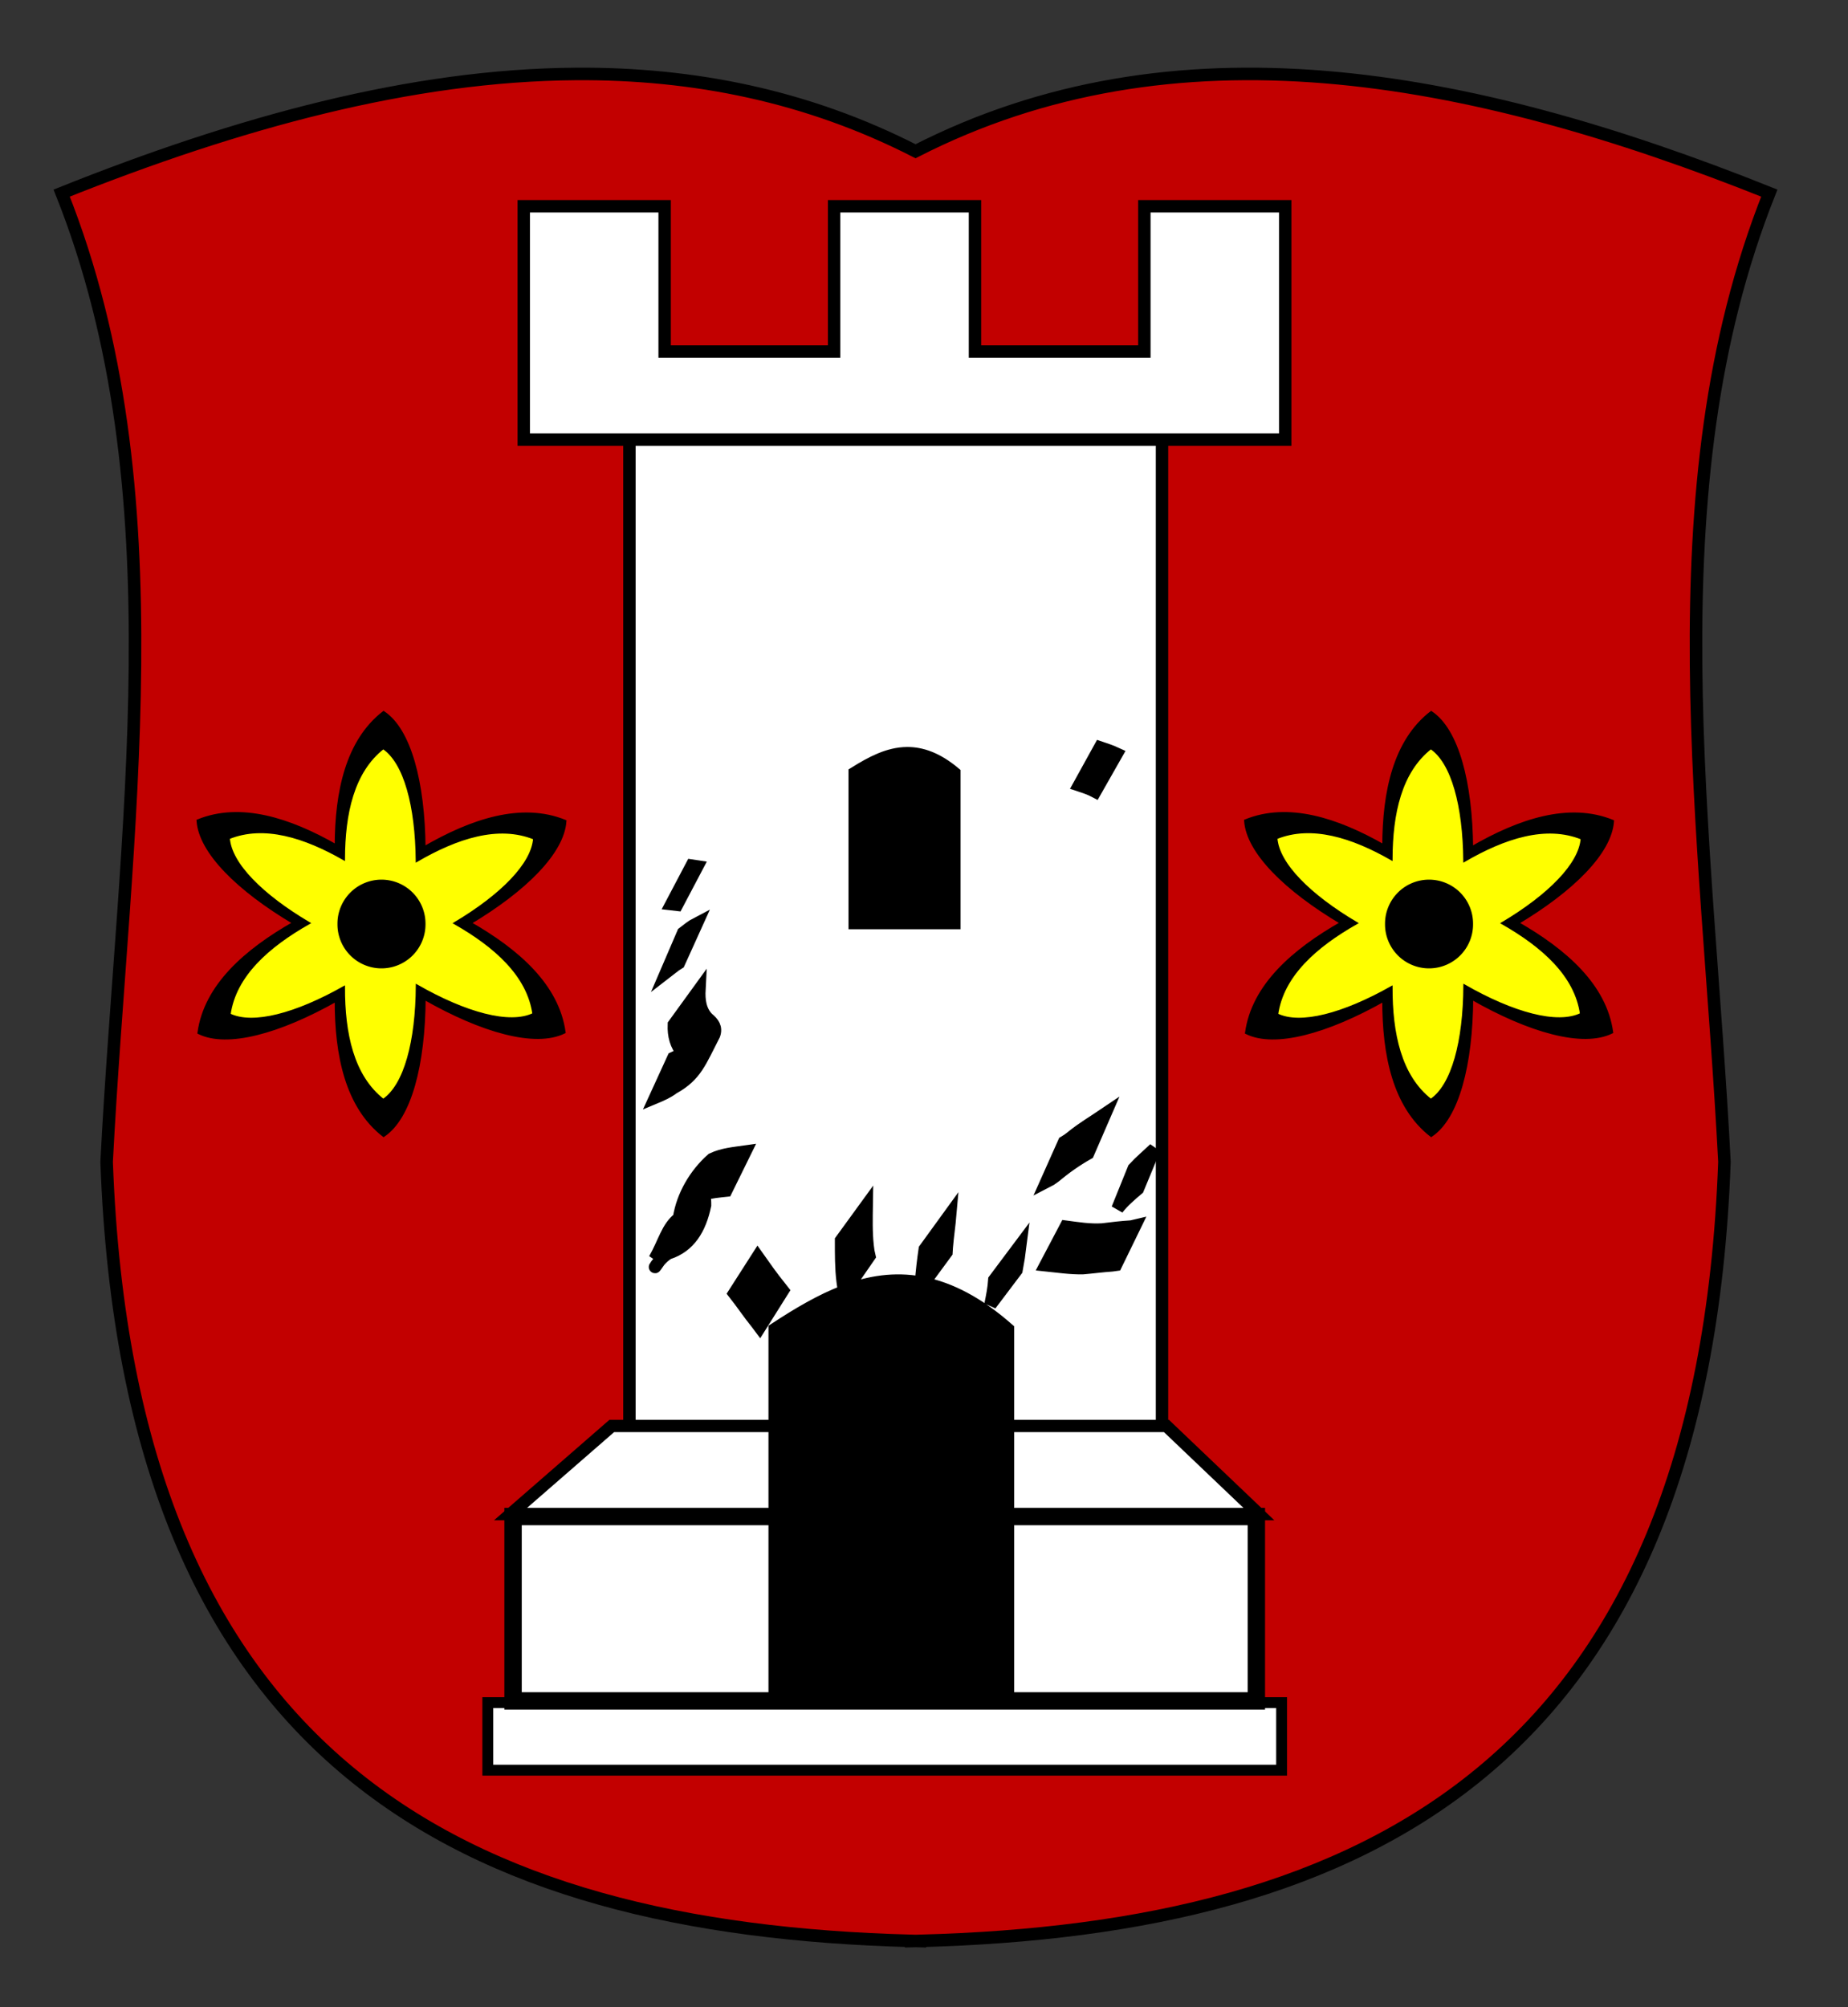
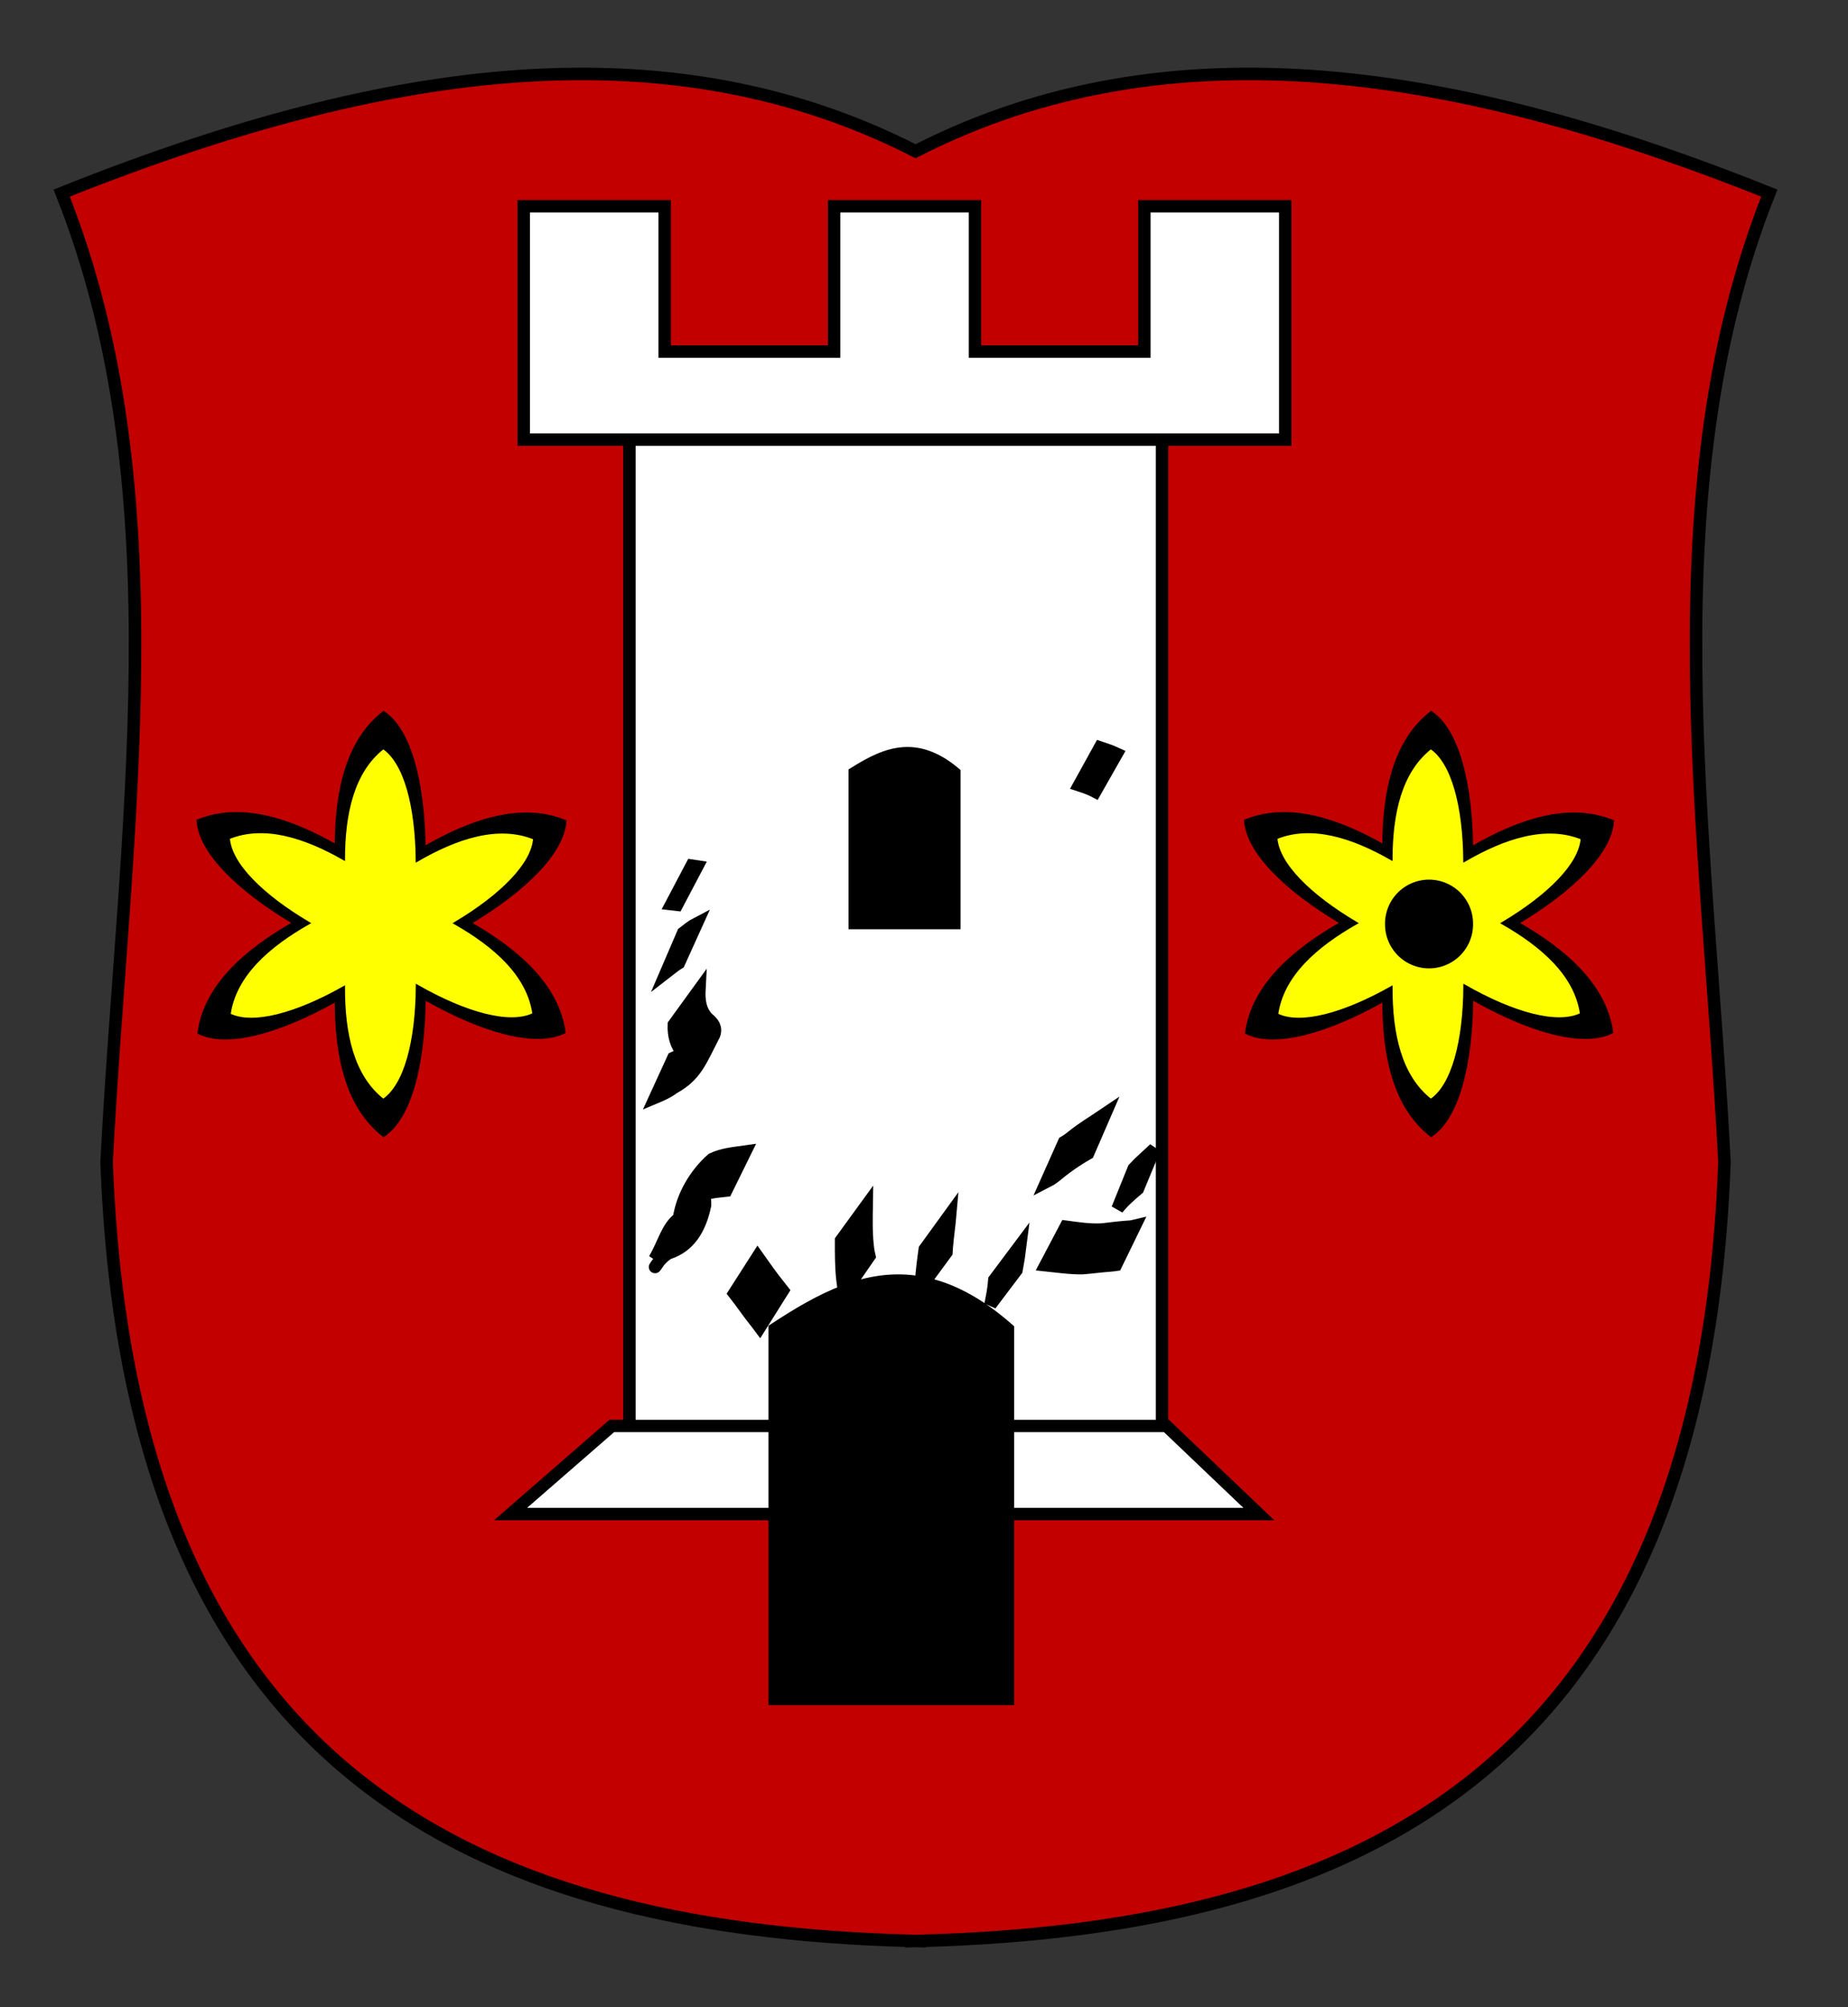
<svg xmlns="http://www.w3.org/2000/svg" xmlns:ns1="http://sodipodi.sourceforge.net/DTD/sodipodi-0.dtd" xmlns:ns2="http://www.inkscape.org/namespaces/inkscape" width="745.263" height="809.143" id="svg2" ns1:version="0.32" ns2:version="0.46" version="1.0" ns1:docname="Wappen_Oberbeuren.svg" ns2:output_extension="org.inkscape.output.svg.inkscape">
  <rect width="100%" height="100%" fill="#333333" stroke="none" />
  <defs id="defs4">
    <ns2:perspective ns1:type="inkscape:persp3d" ns2:vp_x="0 : 526.18109 : 1" ns2:vp_y="0 : 1000 : 0" ns2:vp_z="744.09448 : 526.18109 : 1" ns2:persp3d-origin="372.04724 : 350.78739 : 1" id="perspective10" />
    <ns2:perspective id="perspective2390" ns2:persp3d-origin="372.04724 : 350.78739 : 1" ns2:vp_z="744.09448 : 526.18109 : 1" ns2:vp_y="0 : 1000 : 0" ns2:vp_x="0 : 526.18109 : 1" ns1:type="inkscape:persp3d" />
  </defs>
  <ns1:namedview id="base" pagecolor="#ffffff" bordercolor="#666666" borderopacity="1.0" ns2:pageopacity="0.0" ns2:pageshadow="2" ns2:zoom="0.56336336" ns2:cx="422.85714" ns2:cy="384.28571" ns2:document-units="px" ns2:current-layer="layer1" showgrid="false" ns2:window-width="1366" ns2:window-height="749" ns2:window-x="-4" ns2:window-y="-4" />
  <g ns2:label="Ebene 1" ns2:groupmode="layer" id="layer1" transform="translate(1.429,-2.076)">
    <path style="fill:#c20000;fill-rule:evenodd;stroke:#000000;stroke-width:5.052;stroke-linecap:butt;stroke-linejoin:miter;stroke-miterlimit:4;stroke-dasharray:none;stroke-opacity:1;fill-opacity:1" d="M 232.156 29.812 C 165.947 30.281 96.299 49.277 24.875 77.844 C 72.615 197.793 49.908 335.011 43 468.344 C 51.814 710.892 187.358 777.571 367.469 782.406 L 367.469 782.5 C 368.054 782.487 368.635 782.452 369.219 782.438 C 369.803 782.452 370.384 782.487 370.969 782.5 L 370.969 782.406 C 551.08 777.571 686.624 710.892 695.438 468.344 C 688.529 335.011 665.791 197.793 713.531 77.844 C 590.678 28.707 473.098 7.88 369.219 60.969 C 325.732 38.745 279.83 29.475 232.156 29.812 z " transform="translate(-1.429,2.076)" id="path3168" />
    <g id="g3207">
      <path style="fill:#000000;fill-rule:evenodd;stroke:#000000;stroke-width:1.206px;stroke-linecap:butt;stroke-linejoin:miter;stroke-opacity:1" d="M 153.278,289.349 C 138.557,300.813 134.211,321.191 134.154,343.082 C 115.283,332.318 95.607,325.988 78.434,332.958 C 79.297,345.57 94.628,360.734 117.206,374.13 C 97.636,385.249 81.44,399.436 78.809,418.376 C 90.21,423.958 111.15,418.222 134.154,405.252 C 134.108,427.444 138.379,448.17 153.278,459.772 C 163.921,452.616 169.464,431.258 169.626,404.465 C 193.049,417.863 214.481,423.819 226.059,418.151 C 223.445,399.334 207.399,385.254 188,374.167 C 210.379,360.824 225.538,345.69 226.396,333.146 C 208.895,326.042 188.789,332.729 169.589,343.87 C 169.323,317.45 163.816,296.435 153.278,289.349 z" id="path3183" />
      <path transform="translate(-1.429,2.076)" id="path3173" d="M 154.562 301.469 C 142.294 311.023 138.672 328.006 138.625 346.25 C 122.897 337.279 106.5 332.004 92.188 337.812 C 92.907 348.323 105.684 360.961 124.5 372.125 C 108.19 381.392 94.693 393.215 92.5 409 C 102.002 413.652 119.453 408.872 138.625 398.062 C 138.587 416.558 142.146 433.83 154.562 443.5 C 163.433 437.536 168.053 419.736 168.188 397.406 C 187.708 408.572 205.57 413.536 215.219 408.812 C 213.04 393.13 199.667 381.396 183.5 372.156 C 202.151 361.036 214.785 348.423 215.5 337.969 C 200.914 332.049 184.158 337.621 168.156 346.906 C 167.935 324.888 163.345 307.374 154.562 301.469 z " style="fill:#ffff00;fill-rule:evenodd;stroke:#000000;stroke-width:1.005px;stroke-linecap:butt;stroke-linejoin:miter;stroke-opacity:1;fill-opacity:1" />
-       <path transform="translate(-3.79,0.306)" d="M 173.955,374.255 A 17.751,17.751 0 1 1 138.454,374.255 A 17.751,17.751 0 1 1 173.955,374.255 z" ns1:ry="17.750532" ns1:rx="17.750532" ns1:cy="374.25482" ns1:cx="156.2047" id="path3205" style="opacity:1;fill:#000000;fill-opacity:1;fill-rule:evenodd;stroke:none;stroke-width:5;stroke-linecap:round;stroke-linejoin:miter;stroke-miterlimit:4;stroke-dasharray:none;stroke-dashoffset:0;stroke-opacity:1" ns1:type="arc" />
    </g>
    <g id="g3212" transform="translate(422.463,0)">
      <path id="path3214" d="M 153.278,289.349 C 138.557,300.813 134.211,321.191 134.154,343.082 C 115.283,332.318 95.607,325.988 78.434,332.958 C 79.297,345.57 94.628,360.734 117.206,374.13 C 97.636,385.249 81.44,399.436 78.809,418.376 C 90.21,423.958 111.15,418.222 134.154,405.252 C 134.108,427.444 138.379,448.17 153.278,459.772 C 163.921,452.616 169.464,431.258 169.626,404.465 C 193.049,417.863 214.481,423.819 226.059,418.151 C 223.445,399.334 207.399,385.254 188,374.167 C 210.379,360.824 225.538,345.69 226.396,333.146 C 208.895,326.042 188.789,332.729 169.589,343.87 C 169.323,317.45 163.816,296.435 153.278,289.349 z" style="fill:#000000;fill-rule:evenodd;stroke:#000000;stroke-width:1.206px;stroke-linecap:butt;stroke-linejoin:miter;stroke-opacity:1" />
      <path style="fill:#ffff00;fill-opacity:1;fill-rule:evenodd;stroke:#000000;stroke-width:1.005px;stroke-linecap:butt;stroke-linejoin:miter;stroke-opacity:1" d="M 154.562,301.469 C 142.294,311.023 138.672,328.006 138.625,346.25 C 122.897,337.279 106.5,332.004 92.188,337.812 C 92.907,348.323 105.684,360.961 124.5,372.125 C 108.19,381.392 94.693,393.215 92.5,409 C 102.002,413.652 119.453,408.872 138.625,398.062 C 138.587,416.558 142.146,433.83 154.562,443.5 C 163.433,437.536 168.053,419.736 168.188,397.406 C 187.708,408.572 205.57,413.536 215.219,408.812 C 213.04,393.13 199.667,381.396 183.5,372.156 C 202.151,361.036 214.785,348.423 215.5,337.969 C 200.914,332.049 184.158,337.621 168.156,346.906 C 167.935,324.888 163.345,307.374 154.562,301.469 z" id="path3216" transform="translate(-1.429,2.076)" />
      <path ns1:type="arc" style="opacity:1;fill:#000000;fill-opacity:1;fill-rule:evenodd;stroke:none;stroke-width:5;stroke-linecap:round;stroke-linejoin:miter;stroke-miterlimit:4;stroke-dasharray:none;stroke-dashoffset:0;stroke-opacity:1" id="path3218" ns1:cx="156.2047" ns1:cy="374.25482" ns1:rx="17.750532" ns1:ry="17.750532" d="M 173.955,374.255 A 17.751,17.751 0 1 1 138.454,374.255 A 17.751,17.751 0 1 1 173.955,374.255 z" transform="translate(-3.79,0.306)" />
    </g>
    <g id="g3270">
      <rect transform="translate(-1.429,2.076)" y="175.449" x="253.833" height="404.712" width="214.781" id="rect3266" style="opacity:1;fill:#ffffff;fill-opacity:1;fill-rule:evenodd;stroke:#000000;stroke-width:5;stroke-linecap:round;stroke-linejoin:miter;stroke-miterlimit:4;stroke-dasharray:none;stroke-dashoffset:0;stroke-opacity:1" />
-       <rect y="688.433" x="195.294" height="27.242" width="320.125" id="rect3220" style="opacity:1;fill:#ffffff;fill-opacity:1;fill-rule:evenodd;stroke:#000000;stroke-width:4.384;stroke-linecap:round;stroke-linejoin:miter;stroke-miterlimit:4;stroke-dasharray:none;stroke-dashoffset:0;stroke-opacity:1" />
-       <rect style="opacity:1;fill:#ffffff;fill-opacity:1;fill-rule:evenodd;stroke:#000000;stroke-width:7.007;stroke-linecap:round;stroke-linejoin:miter;stroke-miterlimit:4;stroke-dasharray:none;stroke-dashoffset:0;stroke-opacity:1" id="rect3222" width="299.752" height="74.32" x="205.481" y="613.417" />
      <path ns1:nodetypes="ccccc" id="rect3239" d="M 245.294,576.903 L 468.97,576.903 L 506.246,612.423 L 204.468,612.423 L 245.294,576.903 z" style="fill:#ffffff;fill-opacity:1;fill-rule:evenodd;stroke:#000000;stroke-width:4.981;stroke-linecap:round;stroke-linejoin:miter;stroke-miterlimit:4;stroke-dashoffset:0;stroke-opacity:1" />
-       <path id="rect3224" transform="translate(-1.429,2.076)" d="M 443.594 301.281 L 435.156 316.562 C 437.377 317.296 439.614 318.022 441.688 319.125 L 450.375 303.844 C 448.168 302.824 445.895 302.05 443.594 301.281 z M 365.781 303.625 C 358.256 303.682 351.422 307.372 344.688 311.562 L 344.688 372.094 L 384.875 372.094 L 384.875 311.562 C 377.898 305.734 371.634 303.581 365.781 303.625 z M 278.938 348.938 L 270.75 364.469 C 271.516 364.554 272.266 364.665 273.031 364.75 L 281.188 349.281 C 280.444 349.171 279.681 349.048 278.938 348.938 z M 281.031 372.219 C 279.024 373.257 277.278 374.687 275.5 376.062 L 268.594 392.125 C 270.313 390.811 271.915 389.327 273.781 388.219 L 281.031 372.219 z M 282.062 398.812 L 271.75 413.031 C 271.571 417.401 272.581 421.384 275.406 424.594 C 276.508 423.989 277.562 423.325 278.594 422.594 C 286.24 417.56 290.733 407.995 277.062 430.906 C 278.583 428.152 279.039 427.763 276.219 425.438 C 275.931 425.159 275.663 424.886 275.406 424.594 C 274.141 425.288 272.844 425.888 271.531 426.5 L 264.219 442.469 C 266.756 441.411 269.302 440.302 271.5 438.625 C 280.689 433.56 282.368 428.001 288 417.125 C 289.029 414.241 287.635 412.297 285.375 410.5 C 282.309 407.31 281.834 403.098 282.062 398.812 z M 445.75 448.938 C 441.164 452.046 436.417 454.828 432.125 458.344 C 430.117 459.857 431.152 459.153 429.125 460.406 L 421.969 476.438 C 424.232 475.273 423.102 475.906 425.281 474.406 C 429.521 470.869 433.955 467.723 438.781 465 L 445.75 448.938 z M 465.594 463.062 C 462.803 465.737 459.829 468.208 457.219 471.062 L 450.656 487.281 C 453.001 484.243 455.966 481.765 458.875 479.281 L 465.594 463.062 z M 300.594 464.219 C 296.036 464.865 291.384 465.235 287.188 467.25 C 280.393 473.24 275.25 481.935 273.844 490.969 C 273.823 491.02 273.8 491.073 273.781 491.125 C 274.713 490.407 275.75 489.791 277 489.281 C 278.237 488.746 278.48 488.696 279.594 487.969 C 279.952 487.735 280.31 487.508 280.625 487.219 C 280.868 486.995 281.41 486.148 281.25 486.438 C 270.604 505.774 270.873 505.304 273.656 499.812 C 274.35 498.487 274.11 497.053 273.844 495.562 C 269.866 502.213 267.34 506.226 265.875 508.406 C 266.908 507.201 268.283 505.879 269.625 505.188 C 277.986 502.461 282.343 495.458 284.344 485.812 C 284.383 484.328 284.163 482.856 284.062 481.375 C 282.661 481.807 281.294 482.384 280.062 483.25 C 280.143 482.926 280.115 482.875 280 482.969 C 284.05 476.068 285.81 472.77 286.25 471.875 C 285.872 472.678 284.992 474.698 284.438 477 C 283.974 478.456 283.964 479.915 284.062 481.375 C 286.877 480.508 289.921 480.291 292.844 479.969 L 300.594 464.219 z M 273.844 495.562 C 274.235 494.908 274.486 494.52 274.906 493.812 L 273.781 495.219 C 273.802 495.332 273.824 495.449 273.844 495.562 z M 273.781 495.219 C 273.536 493.85 273.302 492.444 273.781 491.125 C 269.015 494.796 267.798 500.988 263.969 507.625 L 273.781 495.219 z M 279.938 483.031 C 279.141 484.387 278.458 485.628 277.469 487.281 C 276.515 488.875 279.183 483.857 279.938 483.031 z M 349.531 485.781 L 339.188 500 C 339.184 505.513 339.146 510.992 339.812 516.469 C 340.174 519.27 340.014 518.433 340.594 520.5 C 330.937 524.151 321.629 529.742 312.406 535.781 L 312.406 684.875 L 406.5 684.875 L 406.5 535.781 C 394.37 525.116 383.147 519.449 372.562 517.281 L 381.688 504.875 C 381.731 504.197 381.769 503.522 381.812 502.844 C 382.187 498.334 382.864 493.851 383.25 489.344 L 372.938 503.562 C 372.3 507.995 371.764 512.44 371.438 516.906 C 371.435 516.958 371.44 517.011 371.438 517.062 C 360.73 515.11 350.665 516.734 340.969 520.344 L 350.625 506.375 C 350.052 503.786 350.284 505.158 349.906 502.25 C 349.305 496.78 349.447 491.277 349.531 485.781 z M 457.75 494.094 C 457.253 494.212 456.747 494.319 456.25 494.438 C 452.323 494.677 448.435 495.142 444.531 495.625 C 439.614 495.937 434.679 495.153 429.812 494.5 L 421.625 510.031 C 426.627 510.549 431.62 511.302 436.656 511.219 C 440.577 510.892 444.48 510.363 448.406 510.094 C 448.963 510.014 449.506 509.954 450.062 509.875 L 457.75 494.094 z M 411.531 501.844 L 401 515.906 C 400.779 519.3 400.112 522.614 399.438 525.938 L 409.938 512.031 C 410.584 508.649 411.108 505.261 411.531 501.844 z M 305.562 506.594 L 296.094 521.375 C 299.213 525.322 302.004 529.531 305.188 533.438 C 305.59 533.977 306.004 534.523 306.406 535.062 L 315.719 520.25 C 315.296 519.709 314.891 519.197 314.469 518.656 C 311.314 514.778 308.446 510.672 305.562 506.594 z M 265.812 508.5 C 263.896 510.756 263.286 512.249 265.812 508.5 z " style="fill:#000000;fill-opacity:1;fill-rule:evenodd;stroke:#000000;stroke-width:5;stroke-linecap:round;stroke-linejoin:miter;stroke-miterlimit:4;stroke-dashoffset:0;stroke-opacity:1" />
+       <path id="rect3224" transform="translate(-1.429,2.076)" d="M 443.594 301.281 L 435.156 316.562 C 437.377 317.296 439.614 318.022 441.688 319.125 L 450.375 303.844 C 448.168 302.824 445.895 302.05 443.594 301.281 z M 365.781 303.625 C 358.256 303.682 351.422 307.372 344.688 311.562 L 344.688 372.094 L 384.875 372.094 L 384.875 311.562 C 377.898 305.734 371.634 303.581 365.781 303.625 z M 278.938 348.938 L 270.75 364.469 C 271.516 364.554 272.266 364.665 273.031 364.75 L 281.188 349.281 C 280.444 349.171 279.681 349.048 278.938 348.938 z M 281.031 372.219 C 279.024 373.257 277.278 374.687 275.5 376.062 L 268.594 392.125 C 270.313 390.811 271.915 389.327 273.781 388.219 L 281.031 372.219 z M 282.062 398.812 L 271.75 413.031 C 271.571 417.401 272.581 421.384 275.406 424.594 C 276.508 423.989 277.562 423.325 278.594 422.594 C 286.24 417.56 290.733 407.995 277.062 430.906 C 278.583 428.152 279.039 427.763 276.219 425.438 C 275.931 425.159 275.663 424.886 275.406 424.594 C 274.141 425.288 272.844 425.888 271.531 426.5 L 264.219 442.469 C 266.756 441.411 269.302 440.302 271.5 438.625 C 280.689 433.56 282.368 428.001 288 417.125 C 289.029 414.241 287.635 412.297 285.375 410.5 C 282.309 407.31 281.834 403.098 282.062 398.812 z M 445.75 448.938 C 441.164 452.046 436.417 454.828 432.125 458.344 C 430.117 459.857 431.152 459.153 429.125 460.406 L 421.969 476.438 C 424.232 475.273 423.102 475.906 425.281 474.406 C 429.521 470.869 433.955 467.723 438.781 465 L 445.75 448.938 z M 465.594 463.062 C 462.803 465.737 459.829 468.208 457.219 471.062 L 450.656 487.281 C 453.001 484.243 455.966 481.765 458.875 479.281 L 465.594 463.062 z M 300.594 464.219 C 296.036 464.865 291.384 465.235 287.188 467.25 C 280.393 473.24 275.25 481.935 273.844 490.969 C 273.823 491.02 273.8 491.073 273.781 491.125 C 274.713 490.407 275.75 489.791 277 489.281 C 278.237 488.746 278.48 488.696 279.594 487.969 C 279.952 487.735 280.31 487.508 280.625 487.219 C 280.868 486.995 281.41 486.148 281.25 486.438 C 274.35 498.487 274.11 497.053 273.844 495.562 C 269.866 502.213 267.34 506.226 265.875 508.406 C 266.908 507.201 268.283 505.879 269.625 505.188 C 277.986 502.461 282.343 495.458 284.344 485.812 C 284.383 484.328 284.163 482.856 284.062 481.375 C 282.661 481.807 281.294 482.384 280.062 483.25 C 280.143 482.926 280.115 482.875 280 482.969 C 284.05 476.068 285.81 472.77 286.25 471.875 C 285.872 472.678 284.992 474.698 284.438 477 C 283.974 478.456 283.964 479.915 284.062 481.375 C 286.877 480.508 289.921 480.291 292.844 479.969 L 300.594 464.219 z M 273.844 495.562 C 274.235 494.908 274.486 494.52 274.906 493.812 L 273.781 495.219 C 273.802 495.332 273.824 495.449 273.844 495.562 z M 273.781 495.219 C 273.536 493.85 273.302 492.444 273.781 491.125 C 269.015 494.796 267.798 500.988 263.969 507.625 L 273.781 495.219 z M 279.938 483.031 C 279.141 484.387 278.458 485.628 277.469 487.281 C 276.515 488.875 279.183 483.857 279.938 483.031 z M 349.531 485.781 L 339.188 500 C 339.184 505.513 339.146 510.992 339.812 516.469 C 340.174 519.27 340.014 518.433 340.594 520.5 C 330.937 524.151 321.629 529.742 312.406 535.781 L 312.406 684.875 L 406.5 684.875 L 406.5 535.781 C 394.37 525.116 383.147 519.449 372.562 517.281 L 381.688 504.875 C 381.731 504.197 381.769 503.522 381.812 502.844 C 382.187 498.334 382.864 493.851 383.25 489.344 L 372.938 503.562 C 372.3 507.995 371.764 512.44 371.438 516.906 C 371.435 516.958 371.44 517.011 371.438 517.062 C 360.73 515.11 350.665 516.734 340.969 520.344 L 350.625 506.375 C 350.052 503.786 350.284 505.158 349.906 502.25 C 349.305 496.78 349.447 491.277 349.531 485.781 z M 457.75 494.094 C 457.253 494.212 456.747 494.319 456.25 494.438 C 452.323 494.677 448.435 495.142 444.531 495.625 C 439.614 495.937 434.679 495.153 429.812 494.5 L 421.625 510.031 C 426.627 510.549 431.62 511.302 436.656 511.219 C 440.577 510.892 444.48 510.363 448.406 510.094 C 448.963 510.014 449.506 509.954 450.062 509.875 L 457.75 494.094 z M 411.531 501.844 L 401 515.906 C 400.779 519.3 400.112 522.614 399.438 525.938 L 409.938 512.031 C 410.584 508.649 411.108 505.261 411.531 501.844 z M 305.562 506.594 L 296.094 521.375 C 299.213 525.322 302.004 529.531 305.188 533.438 C 305.59 533.977 306.004 534.523 306.406 535.062 L 315.719 520.25 C 315.296 519.709 314.891 519.197 314.469 518.656 C 311.314 514.778 308.446 510.672 305.562 506.594 z M 265.812 508.5 C 263.896 510.756 263.286 512.249 265.812 508.5 z " style="fill:#000000;fill-opacity:1;fill-rule:evenodd;stroke:#000000;stroke-width:5;stroke-linecap:round;stroke-linejoin:miter;stroke-miterlimit:4;stroke-dashoffset:0;stroke-opacity:1" />
      <path id="rect3229" transform="translate(-1.429,2.076)" d="M 211.219 83.156 L 211.219 177.219 L 223.656 177.219 L 268.031 177.219 L 336.375 177.219 L 393.188 177.219 L 461.5 177.219 L 500.562 177.219 L 518.312 177.219 L 518.312 83.156 L 461.5 83.156 L 461.5 141.719 L 393.188 141.719 L 393.188 83.156 L 336.375 83.156 L 336.375 141.719 L 268.031 141.719 L 268.031 83.156 L 211.219 83.156 z " style="opacity:1;fill:#ffffff;fill-opacity:1;fill-rule:evenodd;stroke:#000000;stroke-width:5;stroke-linecap:round;stroke-linejoin:miter;stroke-miterlimit:4;stroke-dasharray:none;stroke-dashoffset:0;stroke-opacity:1" />
    </g>
  </g>
</svg>